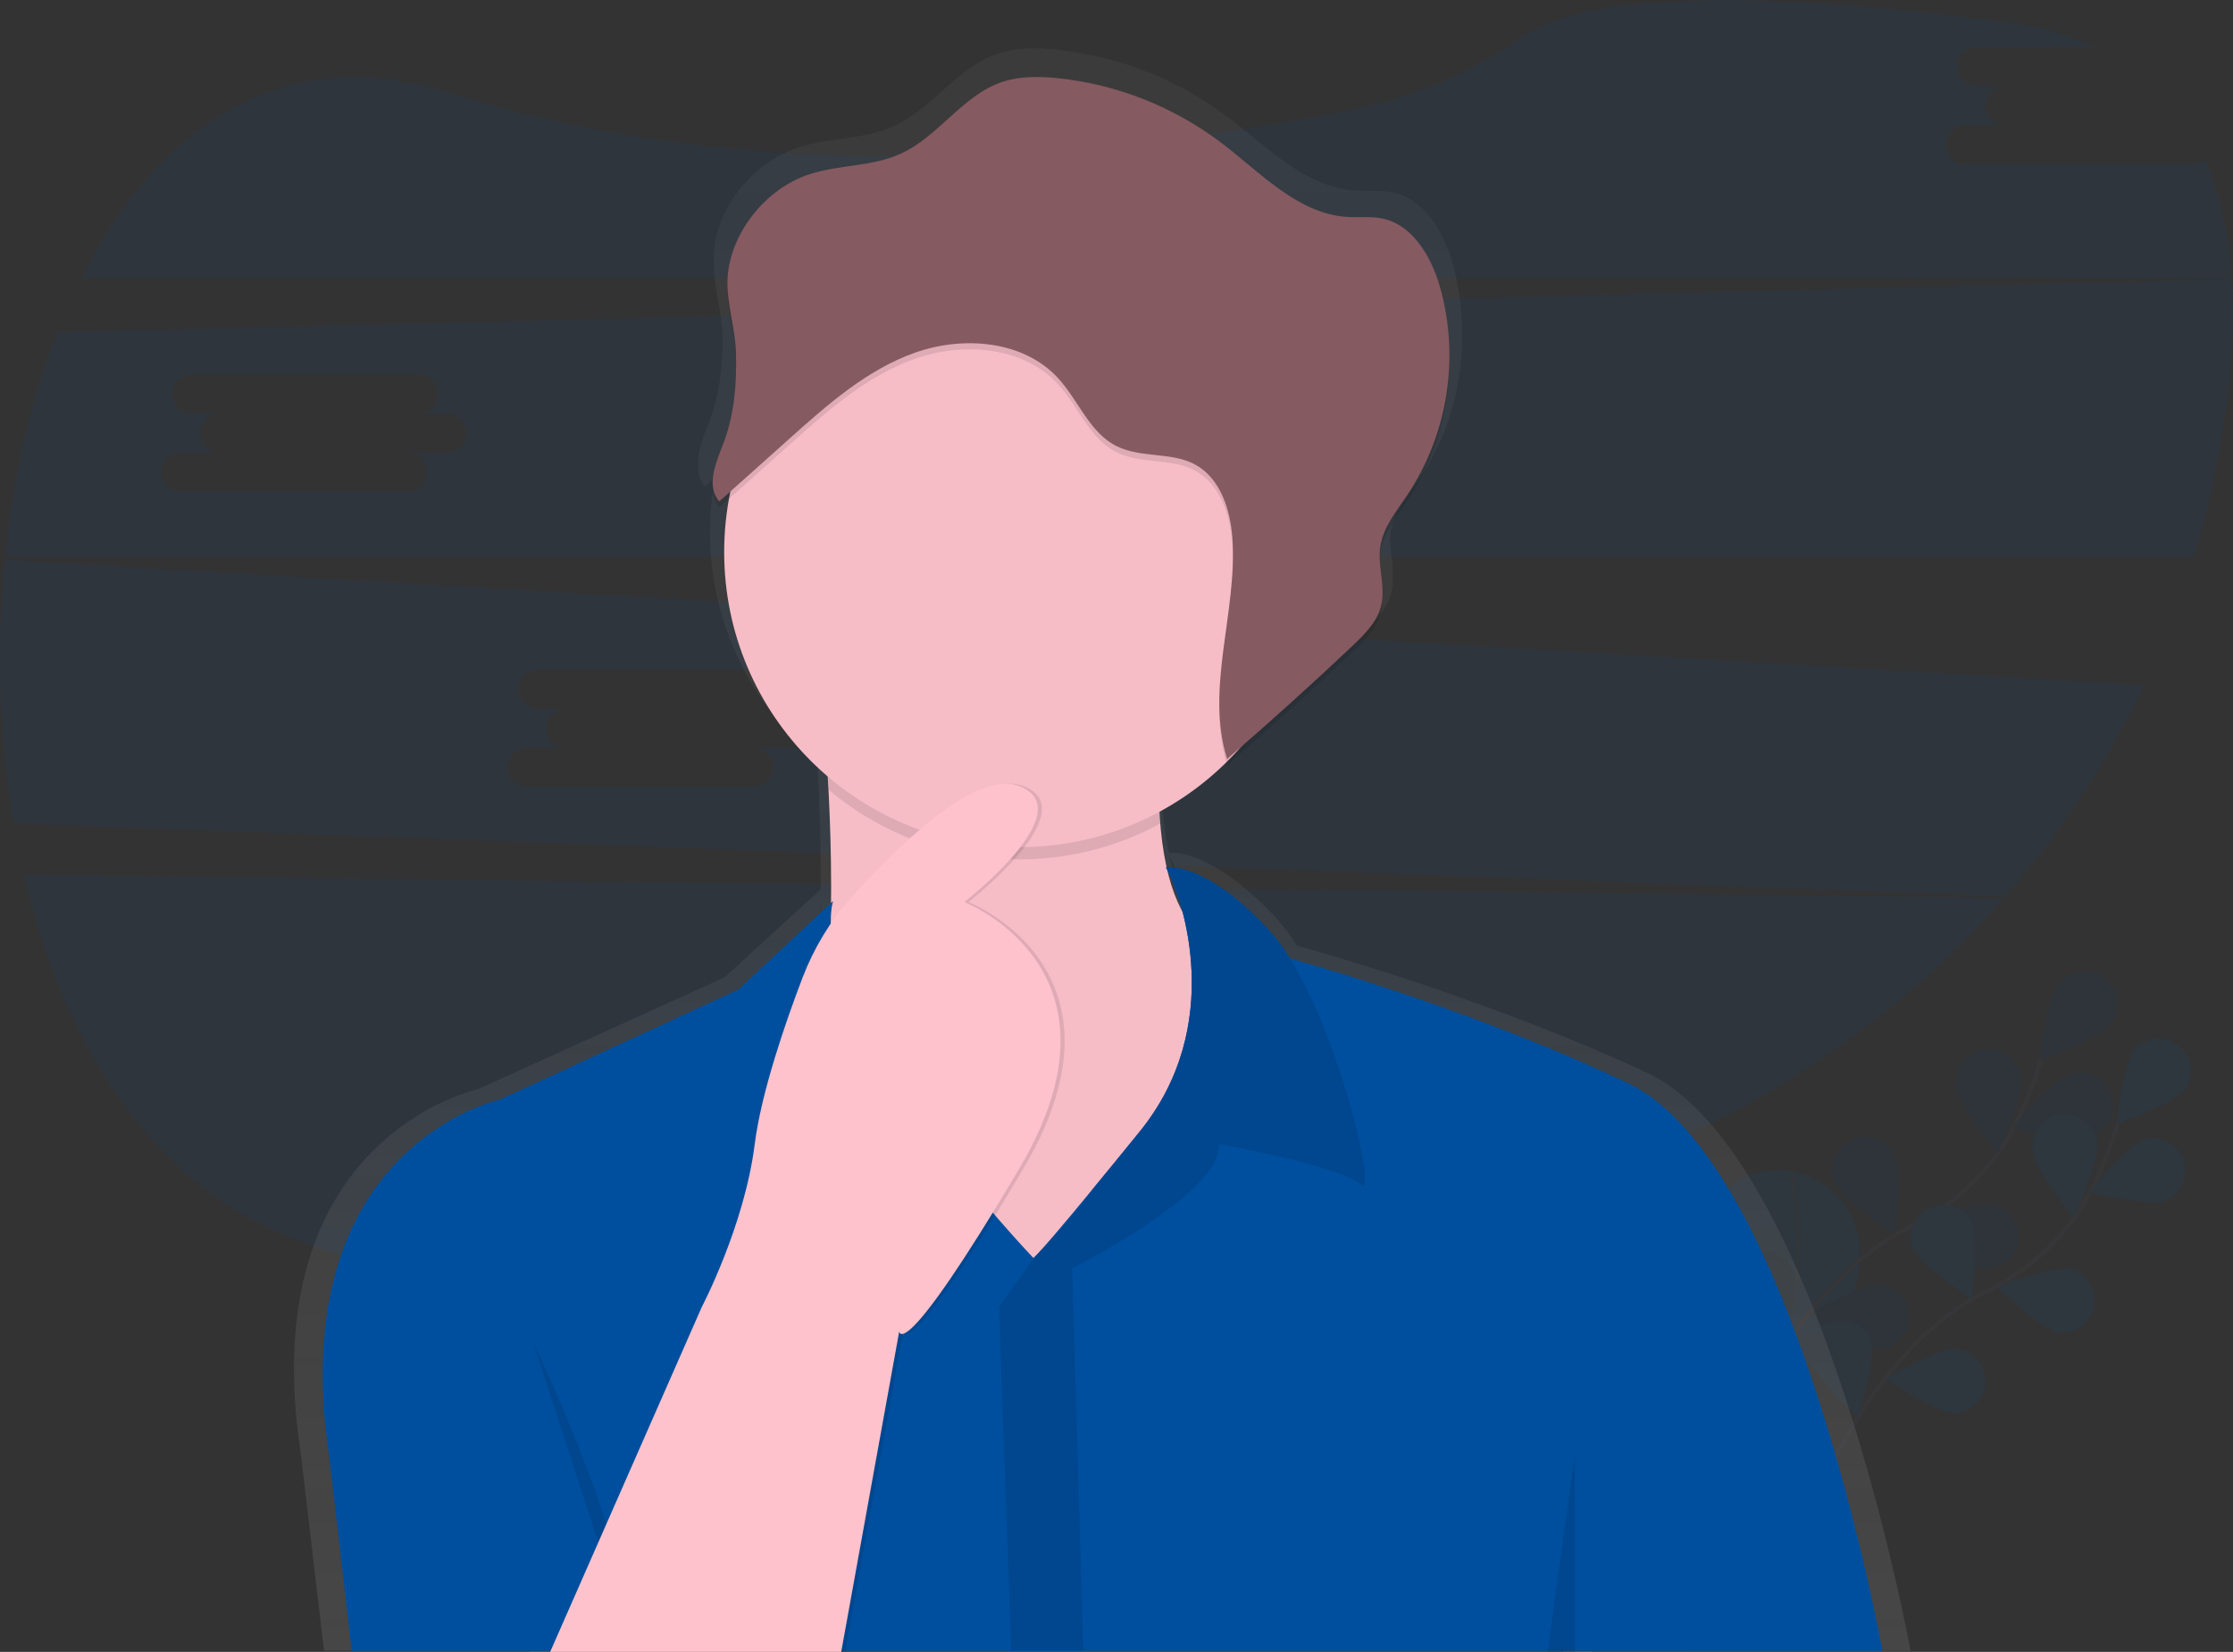
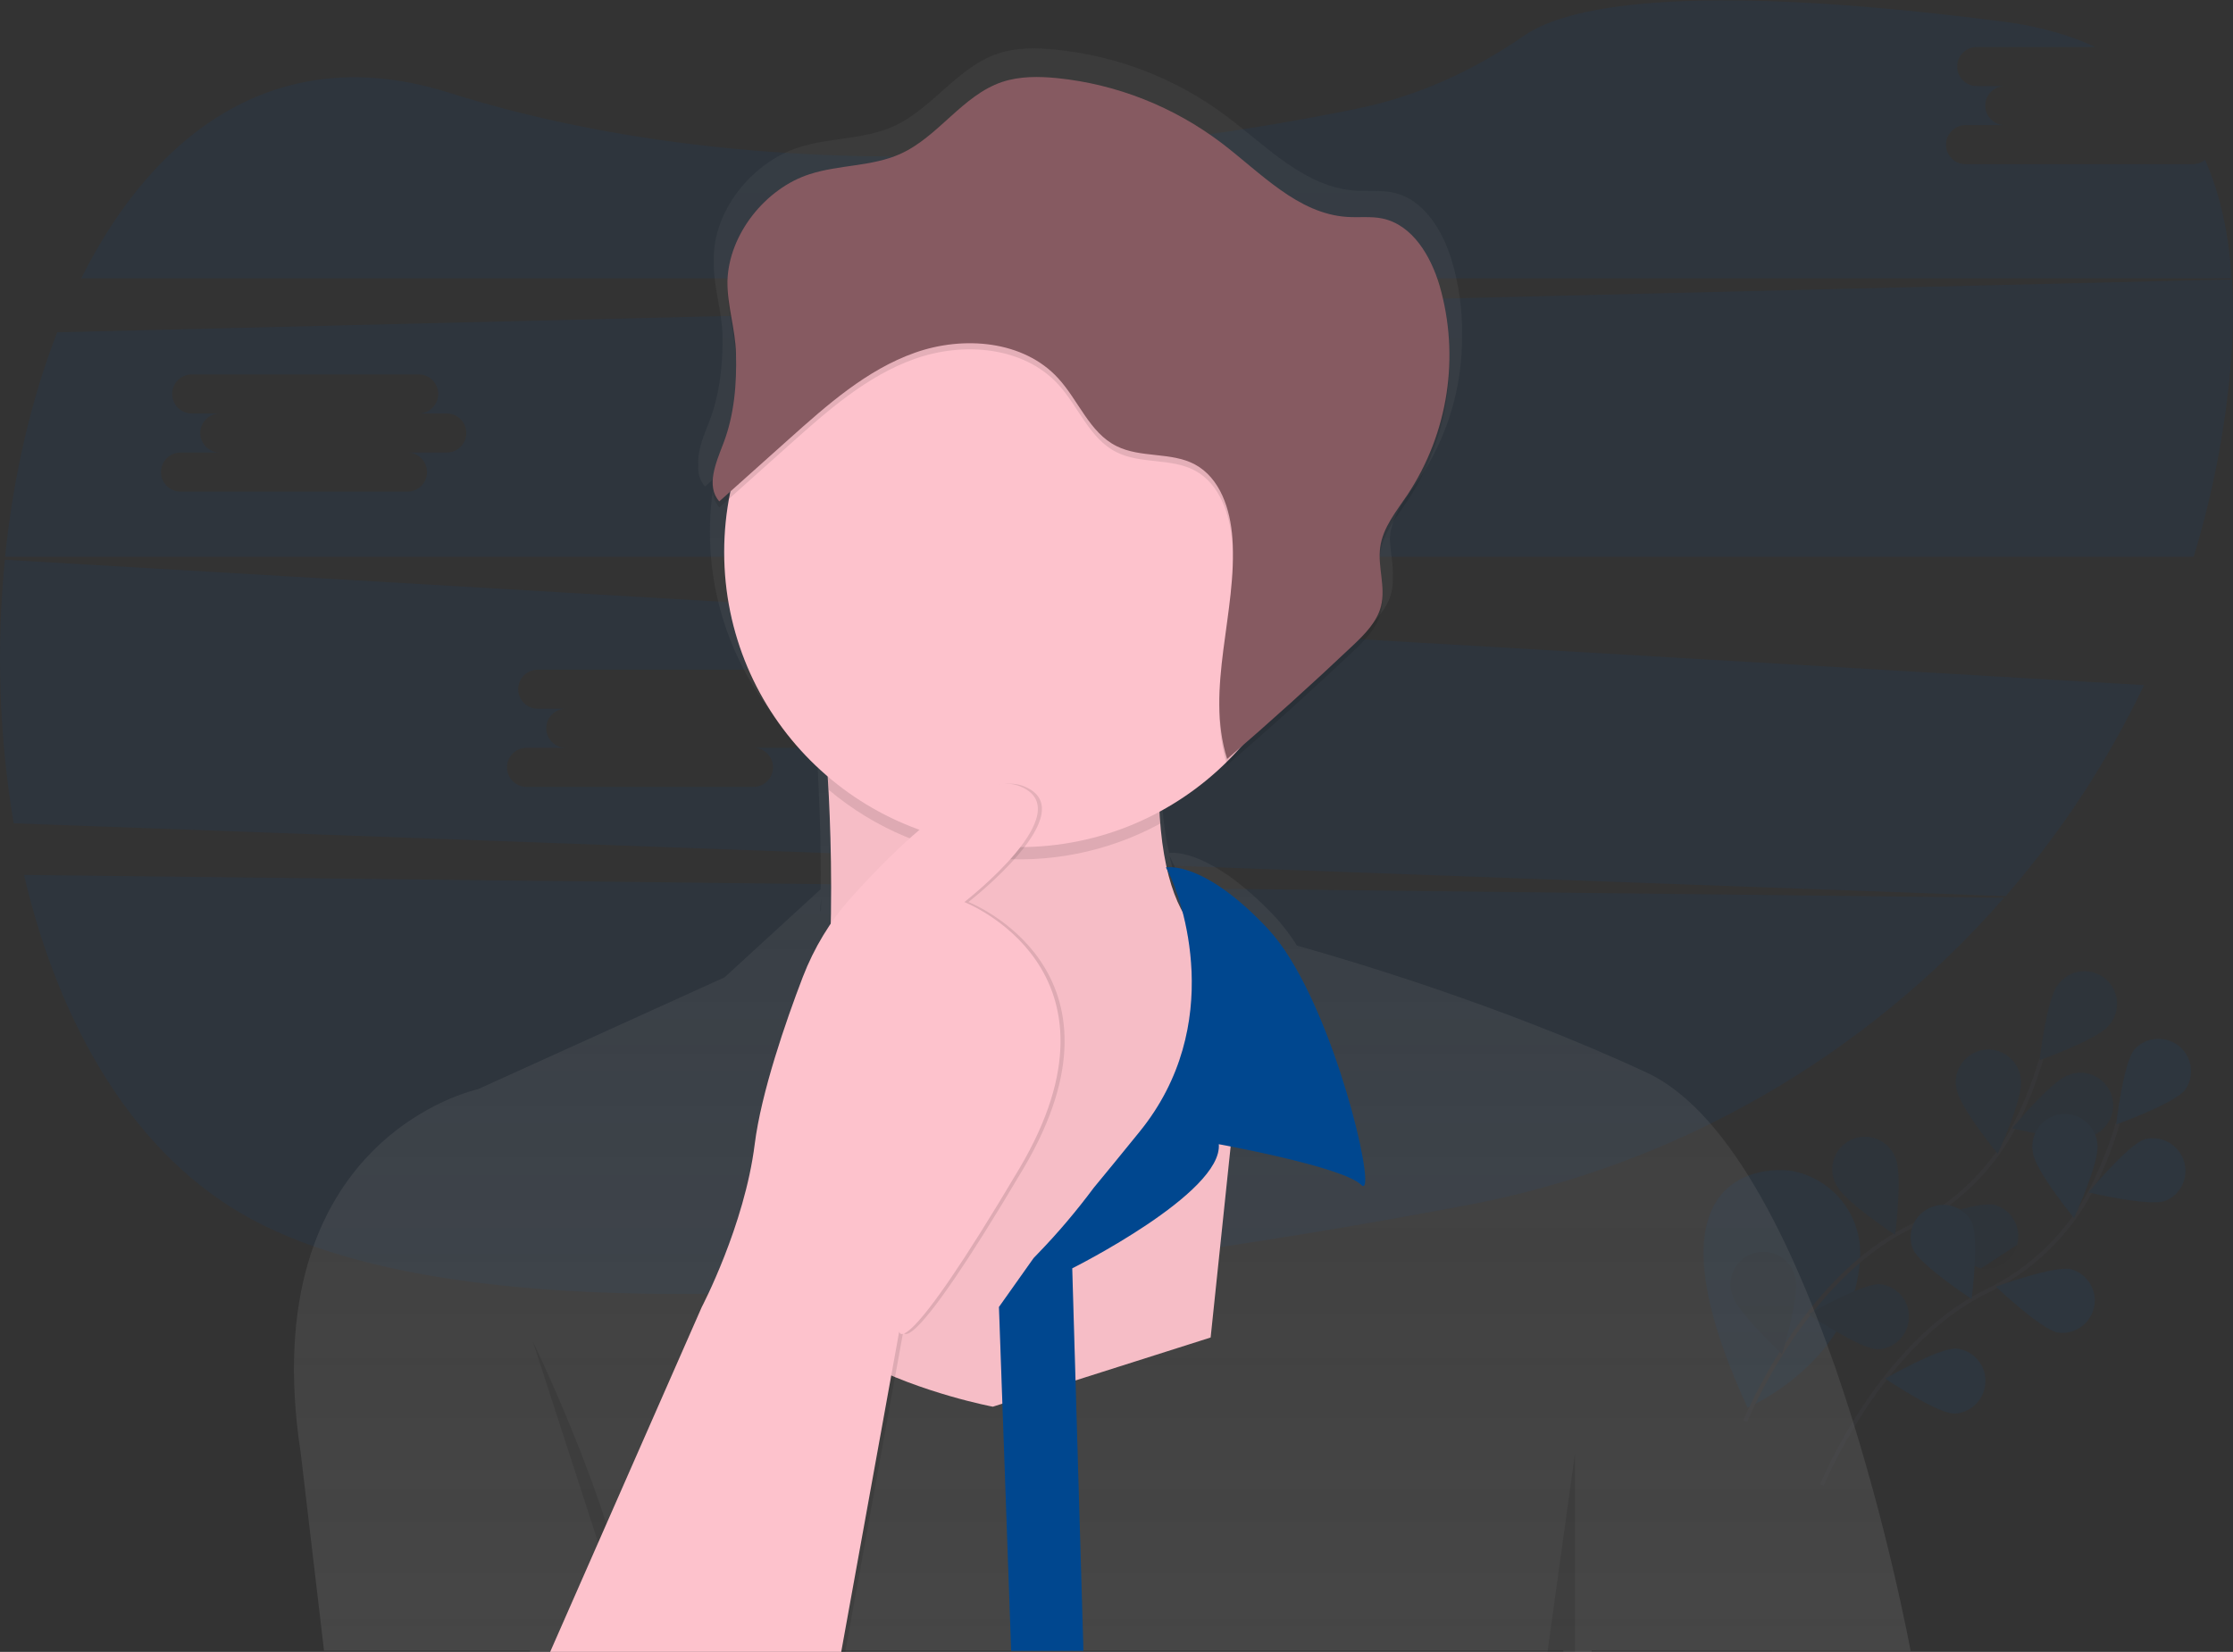
<svg xmlns="http://www.w3.org/2000/svg" version="1.1" id="fafd2220-3b39-4538-bdd8-5627e33a2e32" x="0px" y="0px" viewBox="0 0 1097.1 811.8" style="enable-background:new 0 0 1097.1 811.8;" xml:space="preserve">
  <rect x="0" y="0" width="1097.1" height="811.8" fill="#333333" stroke="none" />
  <style type="text/css">
	.st0{opacity:0.1;}
	.st1{fill:#004F9F;}
	.st2{fill:none;stroke:#535461;stroke-miterlimit:10;}
	.st3{fill:none;stroke:#535461;stroke-width:2;stroke-miterlimit:10;}
	.st4{opacity:0.25;enable-background:new    ;}
	.st5{opacity:0.1;fill:#004F9F;enable-background:new    ;}
	.st6{fill:url(#SVGID_1_);}
	.st7{fill:#FDC2CC;}
	.st8{opacity:3.000000e-02;enable-background:new    ;}
	.st9{opacity:0.1;enable-background:new    ;}
	.st10{opacity:0.15;fill:#FFFFFF;enable-background:new    ;}
	.st11{fill:#865A61;}
</style>
  <g class="st0">
    <path class="st1" d="M878.5,575.2c0,0-78.3-10.2-19.9,116.6c0,0,53.2-22.8,55.3-74.3c0.9-20.7-13.9-38.8-34.3-42.2L878.5,575.2z" />
-     <path class="st2" d="M879.6,575c0,0,17.7,70.7-21,116.8" />
    <path class="st3" d="M857.5,698.3c0,0,28.2-69.5,80.9-95.3c22.2-10.7,40.3-28.3,51.6-50.1c5.3-10.4,9.6-21.3,12.9-32.5" />
    <path class="st1" d="M1036,504c-5.5,6.9-33.9,17-33.9,17s3.4-30,8.9-36.9c5.1-7.2,15-9,22.3-3.9s9,15,3.9,22.3   C1036.9,503,1036.5,503.5,1036,504L1036,504z" />
    <path class="st1" d="M1026.3,558.7c-8.4,2.8-37.7-4.2-37.7-4.2s19.2-23.3,27.5-26.1c8.2-3.4,17.5,0.6,20.9,8.7   c3.4,8.2-0.6,17.5-8.7,20.9C1027.6,558.3,1027,558.5,1026.3,558.7z" />
-     <path class="st1" d="M973.4,623.3c-8.6-1.8-30.4-22.6-30.4-22.6s28.3-10.4,36.9-8.6c8.5,2.4,13.5,11.2,11.1,19.7   C988.9,619.4,981.4,624.4,973.4,623.3L973.4,623.3z" />
+     <path class="st1" d="M973.4,623.3c-8.6-1.8-30.4-22.6-30.4-22.6s28.3-10.4,36.9-8.6c8.5,2.4,13.5,11.2,11.1,19.7   L973.4,623.3z" />
    <path class="st1" d="M922.4,663.1c-8.8-0.3-33.8-17.2-33.8-17.2s26.1-15.1,34.9-14.8c8.8,0.9,15.2,8.7,14.3,17.5   C937,656.7,930.4,662.9,922.4,663.1L922.4,663.1z" />
    <path class="st1" d="M961.3,534.9c1.1,8.8,20.2,32.1,20.2,32.1s12.6-27.4,11.4-36.2c-0.6-8.8-8.2-15.5-17-15   c-8.8,0.6-15.5,8.2-15,17C961.1,533.5,961.2,534.2,961.3,534.9L961.3,534.9z" />
    <path class="st1" d="M902.2,582.3c3.7,8,28.9,24.5,28.9,24.5s3.8-29.9,0.1-37.9c-3.2-8.2-12.4-12.4-20.7-9.2   c-8.2,3.2-12.4,12.4-9.2,20.7C901.6,581.1,901.9,581.7,902.2,582.3L902.2,582.3z" />
    <path class="st1" d="M851.2,636.3c2.3,8.5,24.3,29.1,24.3,29.1s8.8-28.8,6.5-37.3c-1.7-8.7-10.1-14.3-18.8-12.6   c-8.7,1.7-14.3,10.1-12.6,18.8C850.8,634.9,850.9,635.6,851.2,636.3L851.2,636.3z" />
    <path class="st4" d="M1036,504c-5.5,6.9-33.9,17-33.9,17s3.4-30,8.9-36.9c5.1-7.2,15-9,22.3-3.9s9,15,3.9,22.3   C1036.9,503,1036.5,503.5,1036,504L1036,504z" />
    <path class="st4" d="M1026.3,558.7c-8.4,2.8-37.7-4.2-37.7-4.2s19.2-23.3,27.5-26.1c8.2-3.4,17.5,0.6,20.9,8.7   c3.4,8.2-0.6,17.5-8.7,20.9C1027.6,558.3,1027,558.5,1026.3,558.7z" />
    <path class="st4" d="M973.4,623.3c-8.6-1.8-30.4-22.6-30.4-22.6s28.3-10.4,36.9-8.6c8.5,2.4,13.5,11.2,11.1,19.7   C988.9,619.4,981.4,624.4,973.4,623.3L973.4,623.3z" />
    <path class="st4" d="M922.4,663.1c-8.8-0.3-33.8-17.2-33.8-17.2s26.1-15.1,34.9-14.8c8.8,0.9,15.2,8.7,14.3,17.5   C937,656.7,930.4,662.9,922.4,663.1L922.4,663.1z" />
    <path class="st4" d="M961.3,534.9c1.1,8.8,20.2,32.1,20.2,32.1s12.6-27.4,11.4-36.2c-0.6-8.8-8.2-15.5-17-15   c-8.8,0.6-15.5,8.2-15,17C961.1,533.5,961.2,534.2,961.3,534.9L961.3,534.9z" />
    <path class="st4" d="M902.2,582.3c3.7,8,28.9,24.5,28.9,24.5s3.8-29.9,0.1-37.9c-3.2-8.2-12.4-12.4-20.7-9.2   c-8.2,3.2-12.4,12.4-9.2,20.7C901.6,581.1,901.9,581.7,902.2,582.3L902.2,582.3z" />
    <path class="st4" d="M851.2,636.3c2.3,8.5,24.3,29.1,24.3,29.1s8.8-28.8,6.5-37.3c-1.7-8.7-10.1-14.3-18.8-12.6   c-8.7,1.7-14.3,10.1-12.6,18.8C850.8,634.9,850.9,635.6,851.2,636.3L851.2,636.3z" />
    <path class="st3" d="M895.1,729.9c0,0,28.2-69.5,80.9-95.3c22.2-10.7,40.3-28.3,51.6-50.1c5.3-10.4,9.6-21.3,12.9-32.5" />
    <path class="st1" d="M1073.6,535.6c-5.5,6.9-33.9,17-33.9,17s3.4-30,8.9-36.8c5.9-6.6,16-7.1,22.6-1.2   C1077.2,520,1078.2,529,1073.6,535.6L1073.6,535.6z" />
    <path class="st1" d="M1063.8,590.2c-8.4,2.8-37.7-4.2-37.7-4.2s19.2-23.3,27.5-26.1c8.5-2.3,17.3,2.8,19.6,11.4   C1075.3,579.1,1071.3,587.2,1063.8,590.2z" />
    <path class="st1" d="M1011,654.9c-8.6-1.8-30.4-22.6-30.4-22.6s28.3-10.4,36.9-8.6c8.5,2.4,13.5,11.2,11.1,19.7   C1026.4,651.1,1018.9,656,1011,654.9L1011,654.9z" />
    <path class="st1" d="M960,694.7c-8.8-0.3-33.8-17.2-33.8-17.2s26.1-15.1,34.9-14.8c8.8,0.9,15.2,8.7,14.3,17.5   C974.6,688.3,968,694.5,960,694.7z" />
    <path class="st1" d="M998.8,566.5c1.1,8.8,20.2,32.1,20.2,32.1s12.6-27.4,11.5-36.2c-0.6-8.8-8.2-15.5-17-15s-15.5,8.2-15,17   C998.6,565.2,998.7,565.9,998.8,566.5L998.8,566.5z" />
    <path class="st1" d="M939.8,613.9c3.7,8,28.9,24.5,28.9,24.5s3.8-29.9,0.1-37.9c-4.2-7.8-13.9-10.7-21.7-6.4   C940,597.9,936.9,606.4,939.8,613.9L939.8,613.9z" />
-     <path class="st1" d="M888.7,667.9C891,676.4,913,697,913,697s8.8-28.8,6.5-37.3c-2.8-8.4-11.9-12.8-20.3-10   C891.6,652.2,887.1,660,888.7,667.9z" />
  </g>
  <path class="st5" d="M11.8,430C29.2,504.2,66,568.3,124,599.4c120.7,64.6,392.9,31.3,596.1-7c102.6-19.3,195.8-72.5,264.5-151.2  L11.8,430z" />
  <path class="st5" d="M1077.2,80.7H965.7c-5.3,0-9.6-4.3-9.6-9.6s4.3-9.6,9.6-9.6H985c-5.3,0-9.6-4.3-9.6-9.6s4.3-9.6,9.6-9.6h-13.8  c-5.3,0-9.6-4.3-9.6-9.6s4.3-9.6,9.6-9.6h58.2c-12.9-6-28-10.3-45.4-12.5c-158.6-20.4-215.3-6.9-235.3,7  c-24.7,17.1-52.2,29.7-81.5,35.7c-97.9,20.2-280.9,44.5-446.8-7.8c-82.5-26-143.8,17.9-180.5,91.3h1056.6  c-1.4-21.3-5.5-41-13.1-58.2C1081.7,79.9,1079.5,80.7,1077.2,80.7z" />
  <path class="st5" d="M2.4,275.1c-4.3,43.2-2.8,86.7,4.3,129.5l978.7,35.8c27.2-31.3,50.1-66.2,68-103.7L2.4,275.1z M389.5,367.5  h-19.3c5.3,0,9.6,4.3,9.6,9.6c0,5.3-4.3,9.6-9.6,9.6H258.7c-5.3,0-9.6-4.3-9.6-9.6c0-5.3,4.3-9.6,9.6-9.6H278  c-5.3,0-9.6-4.3-9.6-9.6c0-5.3,4.3-9.6,9.6-9.6l0,0h-13.8c-5.3,0-9.6-4.3-9.6-9.6c0-5.3,4.3-9.6,9.6-9.6l0,0h111.5  c5.3,0,9.6,4.3,9.6,9.6c0,5.3-4.3,9.6-9.6,9.6h13.8c5.3,0,9.6,4.3,9.6,9.6C399.1,363.1,394.8,367.5,389.5,367.5L389.5,367.5z" />
  <path class="st5" d="M1096.6,137.3l-1068.5,26c-13,33.4-21.6,71.2-25.6,110.3h1075.3c7-23,12.2-46.5,15.5-70.3  C1096.6,180.3,1097.9,158,1096.6,137.3z M219.5,222.4h-19.3c5.3,0,9.6,4.3,9.6,9.6c0,5.3-4.3,9.6-9.6,9.6H88.7  c-5.3,0-9.6-4.3-9.6-9.6c0-5.3,4.3-9.6,9.6-9.6H108c-5.3,0-9.6-4.3-9.6-9.6s4.3-9.6,9.6-9.6H94.2c-5.3,0-9.6-4.3-9.6-9.6  s4.3-9.6,9.6-9.6h111.5c5.3,0,9.6,4.3,9.6,9.6s-4.3,9.6-9.6,9.6h13.8c5.3,0,9.6,4.3,9.6,9.6S224.8,222.4,219.5,222.4z" />
  <linearGradient id="SVGID_1_" gradientUnits="userSpaceOnUse" x1="593.14" y1="-43.92" x2="593.14" y2="744.07" gradientTransform="matrix(1 0 0 -1 -51.45 767.9)">
    <stop offset="0" style="stop-color:#808080;stop-opacity:0.25" />
    <stop offset="0.54" style="stop-color:#808080;stop-opacity:0.12" />
    <stop offset="1" style="stop-color:#808080;stop-opacity:0.1" />
  </linearGradient>
  <path class="st6" d="M938.7,811.3c0,0-44.6-244.4-129.5-284.1c-72-33.6-149.9-56.3-172-62.5c-3.3-5.3-7.1-10.3-11.4-14.9  c-30.3-31.6-48.4-31-51.4-30.6c-1.4-6.3-2.4-12.6-3-19c-0.1-1-0.2-1.9-0.3-2.9l0.3-0.1c-0.2-1.9-0.3-3.8-0.5-5.9  c12.4-6.6,23.7-14.9,33.8-24.6c0.1,0.4,0.2,0.9,0.4,1.3c21.8-18.4,43.2-37.4,64.1-56.8c6-5.6,12.3-11.7,14.3-19.6  c0.7-2.7,0.9-5.5,0.8-8.3c0.3-6-1.2-12.1-1.4-18.2c0-1,0.1-1.9,0.2-2.9c1.4-10,8.3-18.1,14-26.5c14.2-21.1,21.6-46,21.2-71.5  c0.2-12.2-1.5-24.3-5-36c-4.4-14.8-13.7-30.4-29-33.6c-5.9-1.2-12.1-0.5-18.2-0.9c-25.1-1.6-43.9-22-63.9-36.9  c-24.4-18.2-53.3-29.4-83.6-32.4c-9.5-1-19.2-1.1-28.2,1.9c-20.2,6.7-32.5,27.5-51.9,36c-14.4,6.3-31,5.3-46,10.1  c-22.3,7.1-41.3,30-41.8,53.5c0,0.9,0,1.7,0,2.6c0,0.1,0,0.3,0,0.4c-0.2,11.9,4,24,4.3,36.2c0,1.1,0,2.2,0,3.3  c-0.1,13.1-1.7,26.3-6.5,38.7c-2.6,6.6-5.9,14.3-5.4,21c-0.3,4.1,0.5,7.9,3.3,11l4.8-4.3c-1.6,8.8-2.4,17.7-2.4,26.6  c0,44.9,20.4,85.2,52.7,112.3c0.2,3,0.4,6.2,0.5,9.6c0.8,14.8,1.4,33.4,1.2,53.7l-47.2,43.3l-121.2,55c0,0-110.9,23.4-87,179.2  l11.4,96.7h101.2l-0.2,0.5h150.3l0.1-0.5h357.5l-0.1,0.5h14v-0.5L938.7,811.3z M575.2,421.8c3.1,6.3,5.5,13,7.2,19.8  c-3.5-6.6-6.2-13.6-7.8-20.9l0.2,0.3L575.2,421.8z M403.4,441.8c0,1.9,0,3.8-0.1,5.8l-0.2,0.3C403.1,445.8,403.2,443.8,403.4,441.8  L403.4,441.8z" />
  <path class="st7" d="M614.8,466.3l-20,191l-107,34c0,0-139-26-103-101c25.6-53.3,24.9-148.7,22.4-199.3c-1-20.5-2.4-33.7-2.4-33.7  s182-159,167-16c-2.9,27.7-3.1,49.3-1.5,66.3C577.1,478,614.8,466.3,614.8,466.3z" />
  <path class="st8" d="M614.8,466.3l-20,191l-107,34c0,0-139-26-103-101c25.6-53.3,24.9-148.7,22.4-199.3c-1-20.5-2.4-33.7-2.4-33.7  s182-159,167-16c-2.9,27.7-3.1,49.3-1.5,66.3C577.1,478,614.8,466.3,614.8,466.3z" />
  <path class="st9" d="M571.8,338.3c-2.9,27.7-3.1,49.3-1.5,66.3c-52.6,28.7-117.4,22.1-163.2-16.5c-1-20.5-2.4-33.7-2.4-33.7  S586.8,195.3,571.8,338.3z" />
  <circle class="st7" cx="500.8" cy="271.3" r="145" />
-   <circle class="st8" cx="500.8" cy="271.3" r="145" />
-   <path class="st1" d="M924.8,811.3h-752l-11-95c-23-153,84-176,84-176l117-54l46.5-43.5c-15,57,98.5,175.5,98.5,175.5l0,0  c0.7-0.7,1.4-1.4,2.1-2.2c3.1-3.3,10.4-11.7,27.5-32.4c6.1-7.4,13.5-16.4,22.4-27.4c42.8-52.6,20.8-114.8,14.3-127.6l-0.4-0.8  c-0.2-0.5-0.4-0.8-0.6-1.1l0,0c0-0.1-0.1-0.2-0.2-0.3c0-0.1-0.1-0.1-0.1-0.2l55,43c0,0,2.1,0.6,6,1.7c21.4,6,96.6,28.3,166,61.3  C881.8,571.3,924.8,811.3,924.8,811.3z" />
  <path class="st1" d="M668.8,582.3c-9-9-70-20-70-20c2,24-72,61-72,61l5.5,188h-35.5l-6-169l17-24l0,0l2.1-2.2  c9.9-10.2,19-21,27.5-32.4c6.1-7.4,13.5-16.4,22.4-27.4c42.8-52.6,20.8-114.8,14.3-127.6l-0.4-0.8c-0.2-0.5-0.4-0.8-0.6-1.1l0,0  c0-0.1-0.1-0.2-0.2-0.3c0-0.1-0.1-0.1-0.1-0.2l0,0c0,0,18-4,50,30c4.1,4.5,7.8,9.4,11,14.7C659.8,512.8,676.7,590.2,668.8,582.3z" />
  <path class="st9" d="M668.8,582.3c-9-9-70-20-70-20c2,24-72,61-72,61l5.5,188h-35.5l-6-169l17-24l0,0l2.1-2.2  c9.9-10.2,19-21,27.5-32.4c6.1-7.4,13.5-16.4,22.4-27.4c42.8-52.6,20.8-114.8,14.3-127.6l-0.4-0.8c-0.2-0.5-0.4-0.8-0.6-1.1l0,0  c0-0.1-0.1-0.2-0.2-0.3c0-0.1-0.1-0.1-0.1-0.2l0,0c0,0,18-4,50,30c4.1,4.5,7.8,9.4,11,14.7C659.8,512.8,676.7,590.2,668.8,582.3z" />
  <path class="st9" d="M261.8,659.3c0,0,47,96,49.5,152.5" />
  <polygon class="st9" points="773.8,714.3 760.3,811.8 773.8,811.8 " />
  <path class="st9" d="M272.3,811.8l74.5-169.5c0,0,21-40,26-80s32-103,32-103s67-85,98-73s-27,57-27,57s85,33,27,131s-59,80-59,80  l-28.5,157.5H272.3z" />
  <path class="st7" d="M270.3,811.8l74.5-169.5c0,0,21-40,26-80c3.2-25.4,15.2-60.2,23.6-82.1c5.5-14.3,13.5-27.6,23.7-39  c21.7-24.2,61-63.3,82.7-54.9c31,12-27,57-27,57s85,33,27,131s-59,80-59,80l-28.5,157.5L270.3,811.8z" />
  <circle class="st10" cx="545.3" cy="189.8" r="3" />
  <circle class="st10" cx="531.3" cy="195.8" r="3" />
  <path class="st9" d="M397.8,88.6c14.5-4.7,30.5-3.7,44.4-9.9c18.8-8.4,30.6-28.8,50.1-35.4c8.7-2.9,18.1-2.8,27.2-1.9  c29.3,3,57.2,14.1,80.7,31.9c19.3,14.7,37.4,34.7,61.6,36.3c5.8,0.4,11.8-0.4,17.5,0.8c14.8,3.2,23.7,18.5,28,33  c10,34.8,4.3,72.3-15.7,102.6c-5.5,8.2-12.2,16.2-13.5,26c-1.3,9.6,2.8,19.5,0.4,28.9c-2,7.8-8,13.8-13.8,19.3  c-20.2,19.1-40.8,37.7-61.8,55.8c-10.9-34.8,5.1-72.2,2.6-108.5c-1-14.2-6-29.6-18.5-36.3c-11.7-6.2-26.6-3-38.5-9  c-13.2-6.6-18.6-22.4-28.6-33.3c-17-18.6-46.5-21-70.3-12.6s-43.2,25.7-62,42.5l-34.2,30.6c-6.7-7.5-1.6-19.1,2-28.5  c5.4-14.1,6.6-29.3,6.2-44.2c-0.3-12-4.4-23.9-4.2-35.5C358,118.1,376.2,95.5,397.8,88.6z" />
  <path class="st11" d="M397.8,85.6c14.5-4.7,30.5-3.7,44.4-9.9c18.8-8.4,30.6-28.8,50.1-35.4c8.7-2.9,18.1-2.8,27.2-1.9  c29.3,3,57.2,14.1,80.7,31.9c19.3,14.7,37.4,34.7,61.6,36.3c5.8,0.4,11.8-0.4,17.5,0.8c14.8,3.2,23.7,18.5,28,33  c10,34.8,4.3,72.3-15.7,102.6c-5.5,8.2-12.2,16.2-13.5,26c-1.3,9.6,2.8,19.5,0.4,28.9c-2,7.8-8,13.8-13.8,19.3  c-20.2,19.1-40.8,37.7-61.8,55.8c-10.9-34.8,5.1-72.2,2.6-108.5c-1-14.2-6-29.6-18.5-36.3c-11.7-6.2-26.6-3-38.5-9  c-13.2-6.6-18.6-22.4-28.6-33.3c-17-18.6-46.5-21-70.3-12.6s-43.2,25.7-62,42.5l-34.2,30.6c-6.7-7.5-1.6-19.1,2-28.5  c5.4-14.1,6.6-29.3,6.2-44.2c-0.3-12-4.4-23.9-4.2-35.5C358,115.1,376.2,92.5,397.8,85.6z" />
</svg>